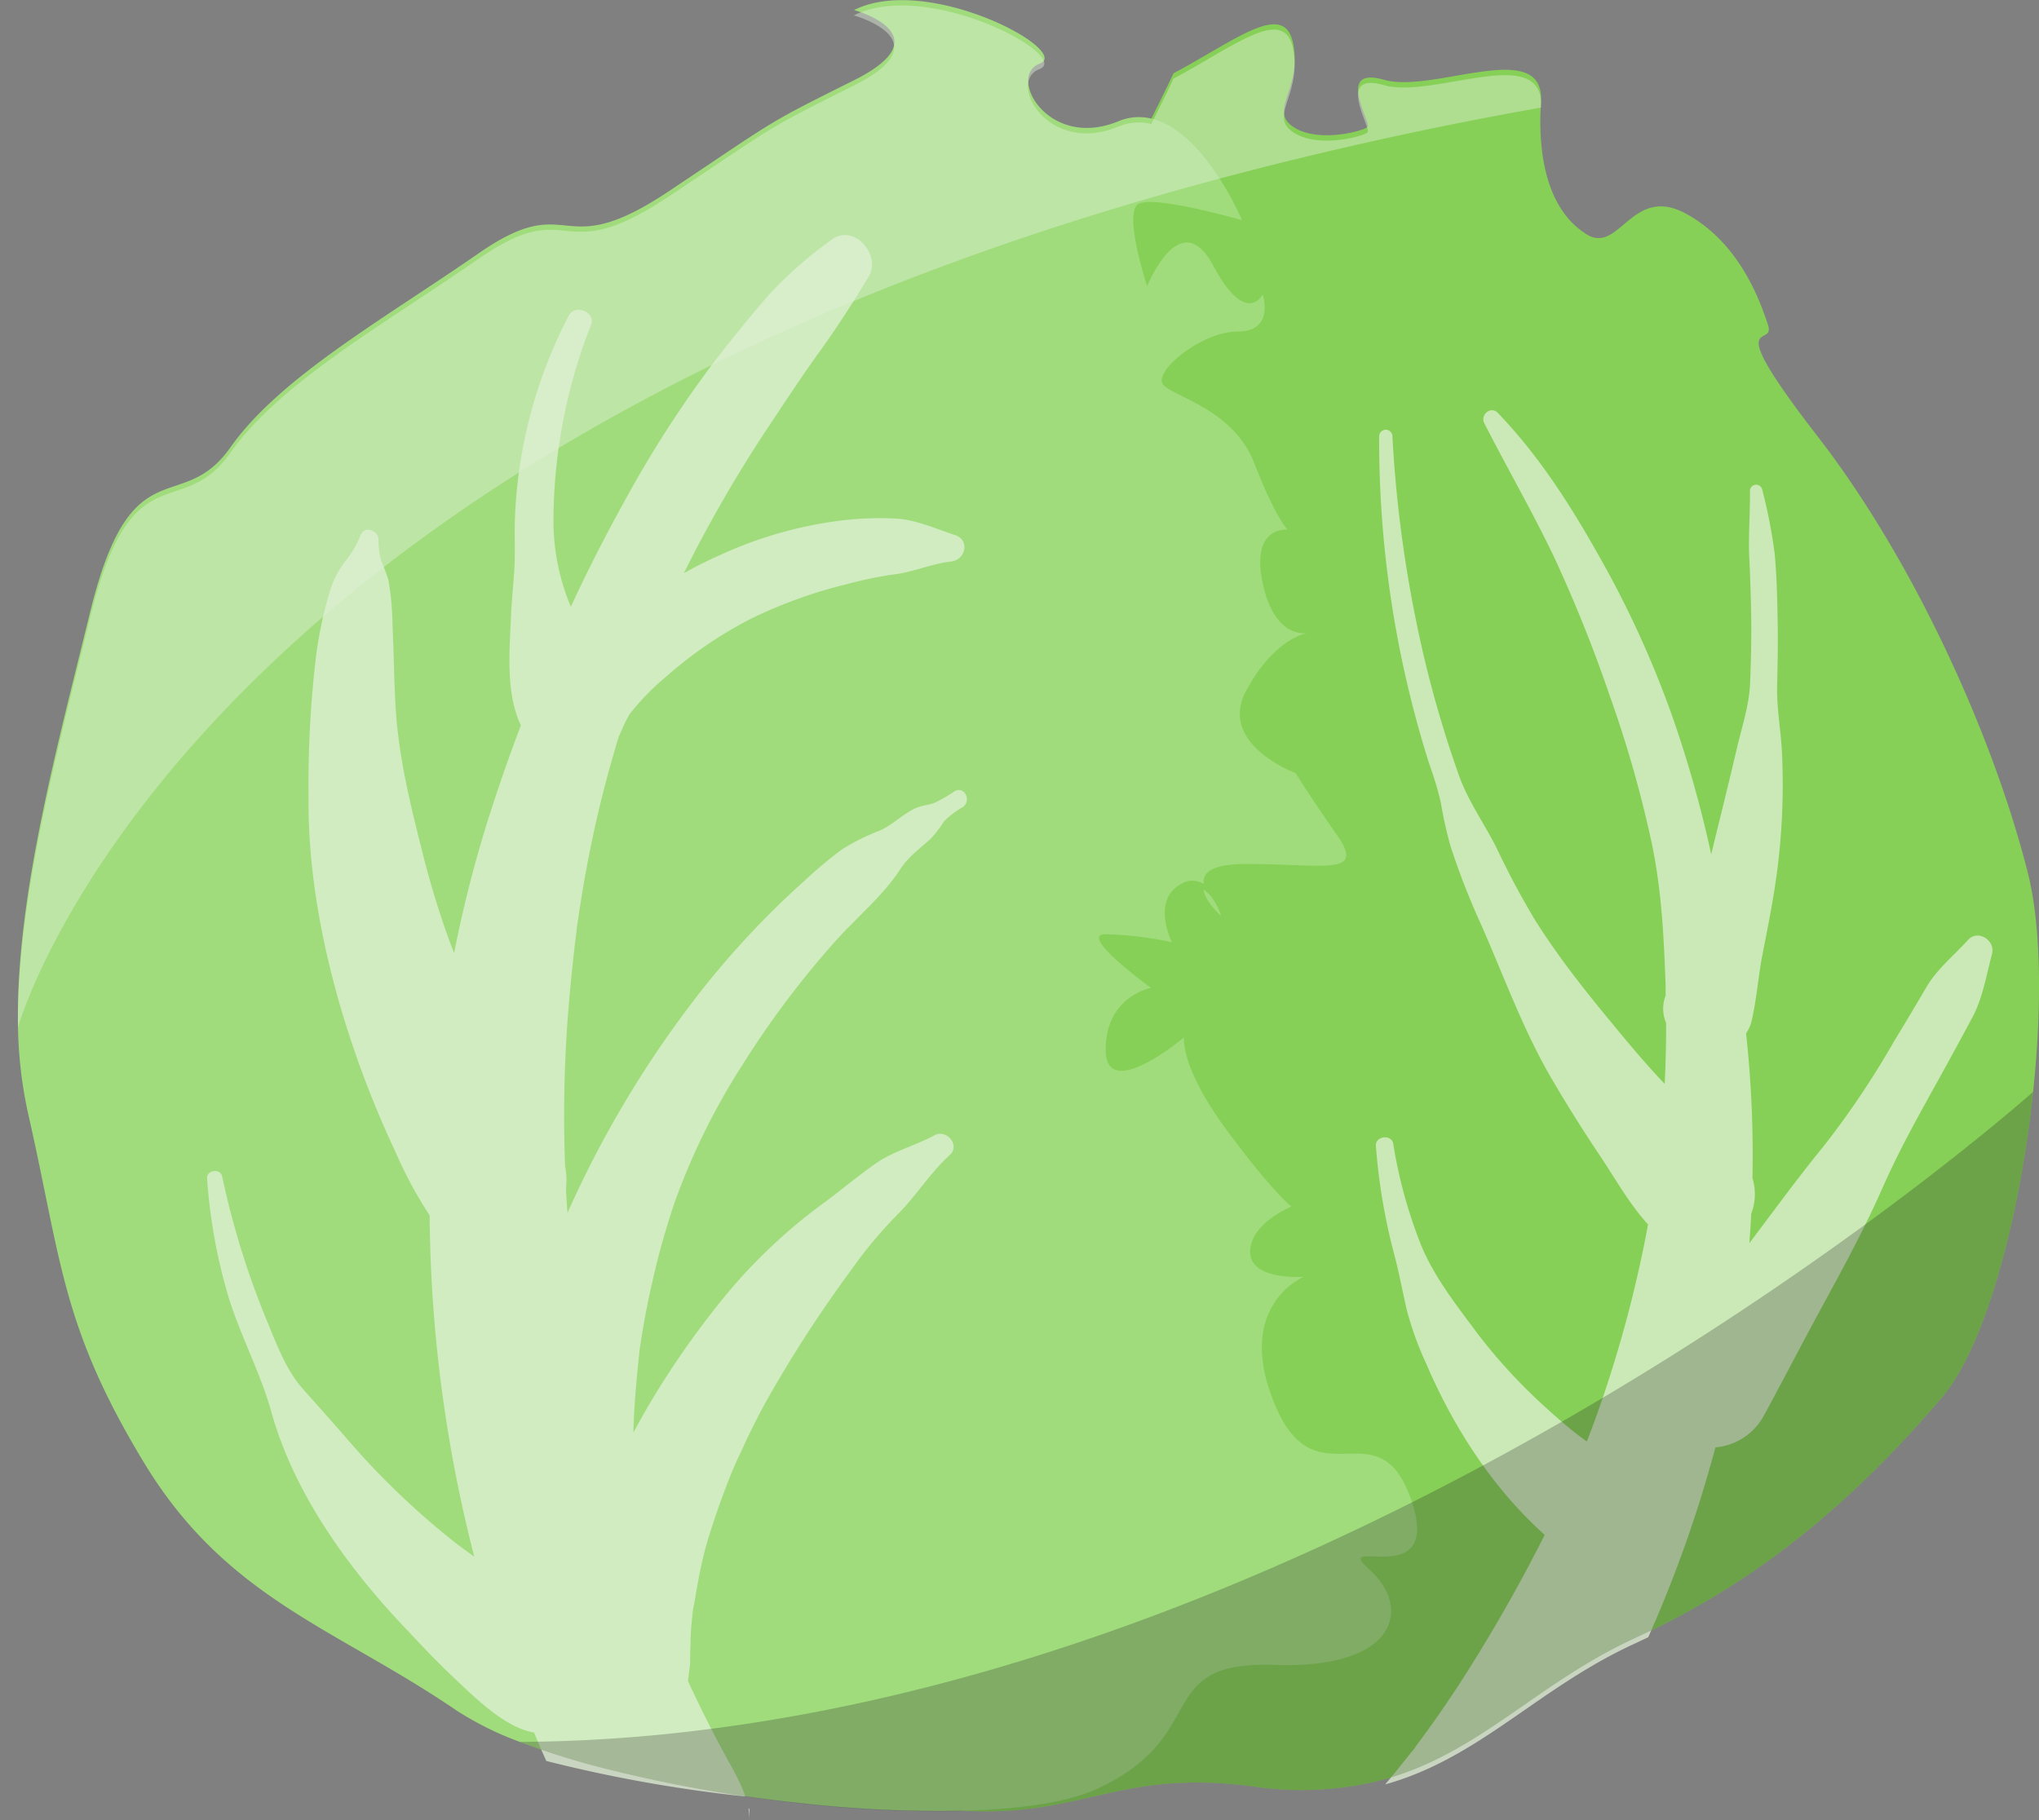
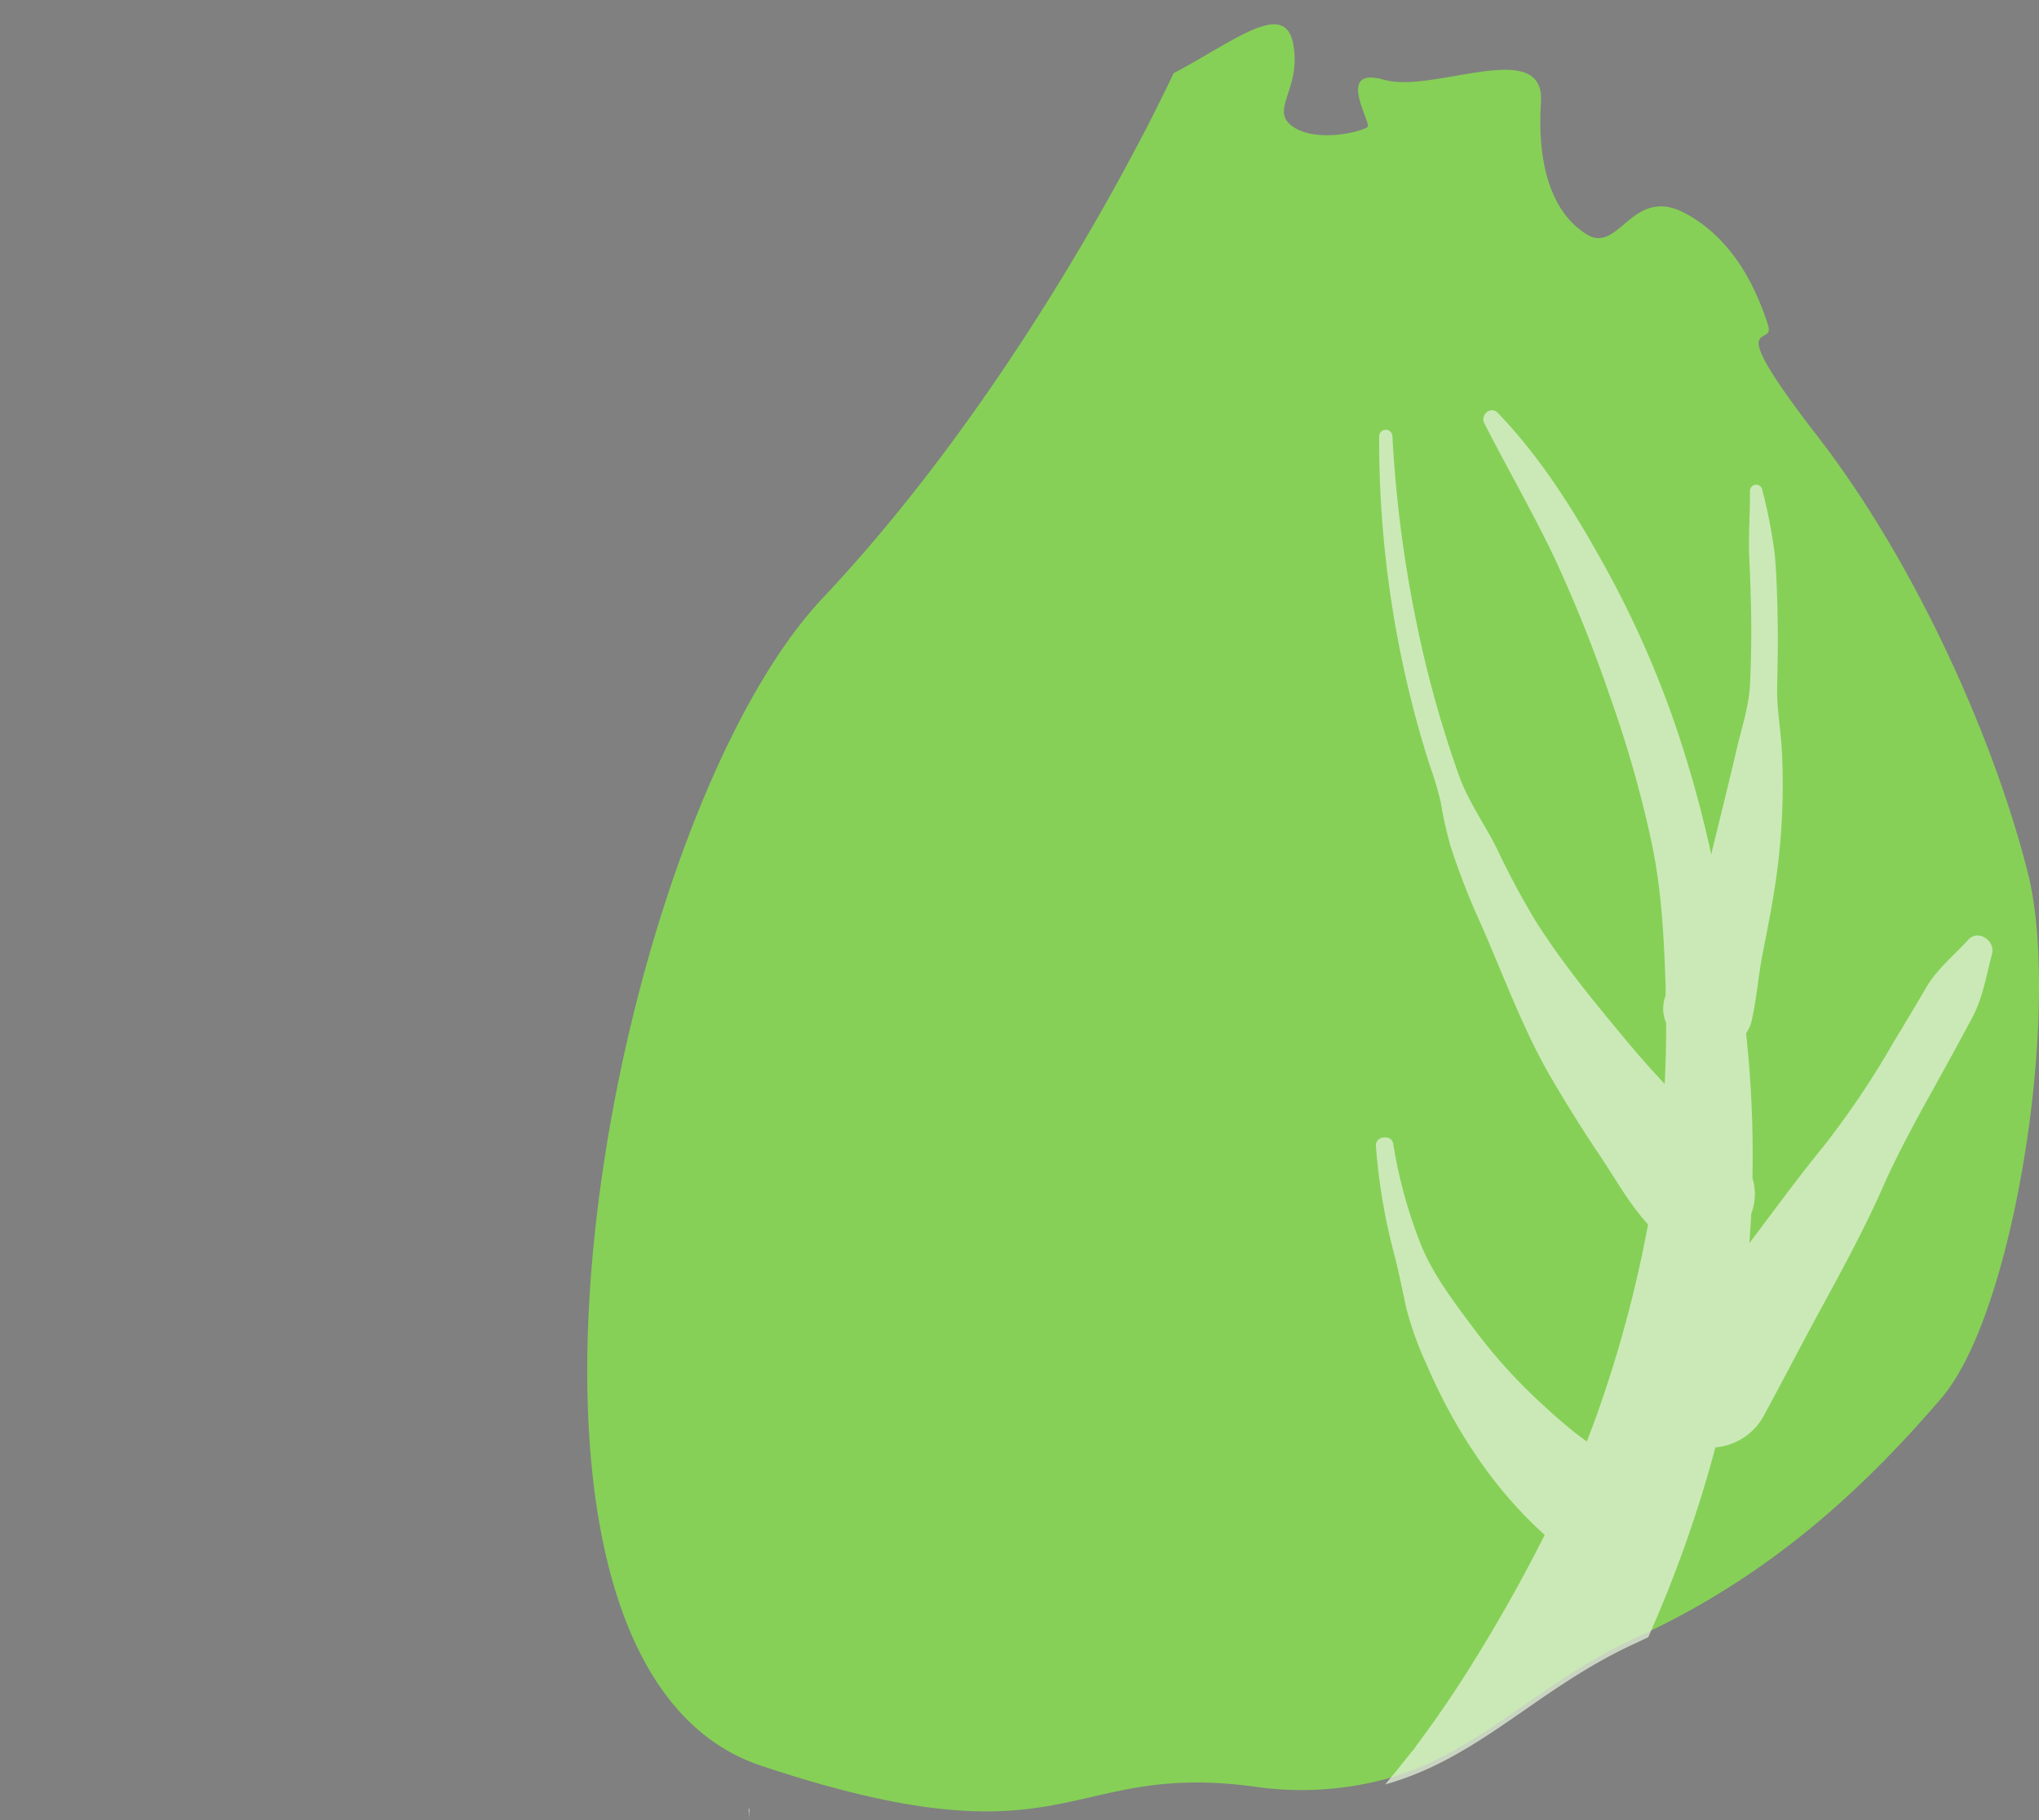
<svg xmlns="http://www.w3.org/2000/svg" width="56" height="50" viewBox="0 0 56 50" fill="none">
  <rect x="0" y="0" width="56" height="50" fill="#808080" stroke="none" />
  <g id="Asset 6 1" clip-path="url(#clip0_2338_5097)">
    <g id="Layer 2">
      <g id="OBJECT">
        <path id="Vector" d="M55.839 29.993c-.363 3.417-1.299 6.989-2.519 8.413-1.977 2.307-4.49 4.726-8.055 6.425l-.334.159c-2.693 1.226-4.277 3.157-6.893 3.887a9 9 0 0 1-3.643.195c-3.644-.475-4.634.824-7.81.676-1.363-.061-3.129-.392-5.683-1.243a5.1 5.1 0 0 1-1.7-.962c-6.147-5.227-2.06-25.346 3.402-31.123 3.38-3.588 6.056-7.813 7.72-10.755A68 68 0 0 0 31.62 3.26c.399-.792.611-1.247.611-1.247 1.702-.903 3.062-2.042 3.289-.794.226 1.249-.68 1.814 0 2.267s1.928.114 2.04 0-.906-1.682.455-1.294 4.421-1.199 4.307.615.34 3.06 1.249 3.627c.907.568 1.246-1.363 2.72-.571 1.473.792 2.04 2.376 2.266 3.062.227.686-1.359-.455 1.361 3.06s4.876 8.396 5.782 12.02c.364 1.461.382 3.69.138 5.989" fill="#86d057" />
-         <path id="Vector_2" d="M33.053 24.44c.336.21.488.723.488.723s-.44-.38-.488-.723" fill="#a0dc7c" />
-         <path id="Vector_3" d="M37.621 43.128c1.134 1.02.792 2.722-2.608 2.608-3.399-.114-1.7 1.928-4.875 3.402-.783.363-2.049.555-3.562.6-1.54.037-3.08-.033-4.61-.208a39 39 0 0 1-5.474-.976 21 21 0 0 1-2.218-.704 8.8 8.8 0 0 1-1.742-.866c-3.327-2.269-6.309-3.062-8.577-6.804S1.688 34.625.787 30.656a12 12 0 0 1-.295-2.58c-.036-3.5 1.079-7.555 1.98-11.248 1.134-4.649 2.495-2.607 3.854-4.535 1.36-1.928 4.197-3.515 6.812-5.329s2.155.34 5.215-1.7 2.608-1.814 5.103-3.06c2.495-1.247 0-1.928 0-1.928 2.04-1.02 6.008 1.134 5.1 1.473-.907.34.229 2.376 2.155 1.584.29-.123.61-.149.916-.074.725.172 1.346.866 1.785 1.52q.405.604.699 1.268c-.062-.016-2.386-.677-2.833-.452s.227 2.267.227 2.267.907-2.267 1.814-.567c.906 1.7 1.36.792 1.36.792s.34 1.02-.68 1.02-2.376 1.135-2.04 1.475 1.927.68 2.494 2.153.907 1.814.907 1.814-1.02-.113-.68 1.475c.308 1.438 1.081 1.387 1.224 1.365-.146.029-.959.247-1.678 1.584-.792 1.474 1.361 2.267 1.361 2.267s.34.567 1.134 1.702c.794 1.134-.34.792-2.495.792-.979 0-1.209.261-1.167.548a.59.59 0 0 0-.647.017c-.792.455-.226 1.584-.226 1.584a10 10 0 0 0-1.82-.22c-.792 0 1.246 1.475 1.246 1.475s-1.246.226-1.246 1.7 2.153-.34 2.153-.34-.113.793 1.134 2.494 1.814 2.155 1.814 2.155-1.133.453-1.133 1.246c0 .794 1.473.681 1.473.681s-1.928.793-.792 3.514c1.136 2.722 2.834 0 3.742 2.61q.013.033.022.067c.825 2.514-2.283.851-1.158 1.863" fill="#a0dc7c" />
        <g id="Group" opacity=".75" fill="#e1f1d7">
          <path id="Vector_4" d="M20.578 50c.02-.297 0-.353-.02-.304q.028.151.02.304" />
-           <path id="Vector_5" d="M26.213 21.738q-.261.18-.548.317c-.168.064-.347.068-.514.144-.354.158-.633.464-.996.62q-.538.207-1.027.512-.518.383-.988.824a24 24 0 0 0-3.214 3.495 29 29 0 0 0-3.341 5.67 37 37 0 0 1-.038-.582v-.117a2.1 2.1 0 0 0-.027-.591 37 37 0 0 1 .055-3.818c.05-.732.122-1.462.205-2.19.019-.158.04-.316.058-.482 0-.043.027-.195.035-.254q.084-.584.187-1.166.346-1.958.927-3.86c0-.02.017-.043.027-.064 0-.015.024-.054.05-.115a4 4 0 0 1 .227-.461q.451-.576 1.015-1.04c.71-.629 1.498-1.165 2.343-1.595a13 13 0 0 1 2.62-.94q.66-.18 1.338-.273c.518-.071.988-.288 1.517-.347.402-.046.523-.599.098-.73-.488-.159-1.04-.403-1.549-.445a8.6 8.6 0 0 0-1.573.049 11.3 11.3 0 0 0-3.327.95q-.51.226-.991.496a37 37 0 0 1 2.324-4.022c.46-.69.914-1.385 1.401-2.06.488-.674.918-1.348 1.349-2.059.362-.596-.404-1.483-1.019-1.017-.632.45-1.216.964-1.742 1.534a40 40 0 0 0-1.515 1.864 31 31 0 0 0-2.454 3.83 44 44 0 0 0-1.448 2.852 6.1 6.1 0 0 1-.475-2.565c.03-1.773.378-3.526 1.03-5.175.14-.355-.436-.591-.612-.258a13.1 13.1 0 0 0-1.473 5.433c-.025.455 0 .906-.014 1.361s-.08.95-.098 1.426c-.038.95-.159 2.138.27 3.038a47 47 0 0 0-.826 2.352 34 34 0 0 0-1.008 3.904 16 16 0 0 1-.195-.523 24 24 0 0 1-.644-2.123c-.362-1.425-.691-2.754-.77-4.148-.043-.739-.046-1.479-.083-2.218a7.7 7.7 0 0 0-.112-1.236 5 5 0 0 0-.195-.521 2 2 0 0 1-.076-.599c-.008-.236-.374-.383-.485-.131-.1.25-.236.487-.402.7-.21.261-.366.563-.457.885-.189.627-.32 1.27-.392 1.92-.139 1.226-.201 2.46-.187 3.693-.026 2.534.589 5.174 1.46 7.544.276.752.588 1.497.927 2.217q.394.912.938 1.743a38.8 38.8 0 0 0 1.226 9.376l-.193-.139-.3-.222a21.3 21.3 0 0 1-2.934-2.797c-.424-.492-.855-.971-1.286-1.456-.464-.525-.733-1.268-.996-1.901a23 23 0 0 1-1.215-3.93c-.048-.228-.433-.181-.414.057a15 15 0 0 0 .593 3.27c.334 1.073.877 2.076 1.175 3.153.615 2.2 2.067 4.228 3.626 5.876.422.448.843.9 1.29 1.326.524.497 1.134 1.109 1.783 1.425q.247.12.515.173.159.39.335.778c1.796.455 3.623.781 5.466.976a3 3 0 0 0-.087-.23 7 7 0 0 0-.339-.673 34 34 0 0 1-1.148-2.267c0-.055.01-.11.017-.158 0 .026 0 .053-.011.077q.017-.13.048-.347c.01-.179 0-.358.015-.537q0-.51.076-1.014c-.022.094-.033.137-.034.148 0-.034.068-.317.077-.393q.043-.27.094-.539.095-.535.245-1.06.301-.996.694-1.96c.011-.023.138-.318.159-.357.074-.159.158-.331.23-.496q.235-.49.493-.971a35 35 0 0 1 2.34-3.633q.592-.847 1.317-1.584c.515-.516.887-1.135 1.425-1.623.303-.27-.084-.73-.42-.545-.51.277-1.108.429-1.584.755-.475.327-.923.707-1.387 1.054-.98.708-1.87 1.532-2.652 2.454a24 24 0 0 0-2.158 3.043q-.251.423-.483.858v-.066c.02-.73.092-1.458.167-2.185l.033-.225q.041-.266.088-.53.1-.566.229-1.122.247-1.111.613-2.19a18.6 18.6 0 0 1 1.878-3.803A25 25 0 0 1 23 25.793c.575-.633 1.259-1.199 1.73-1.92.221-.34.522-.553.822-.822q.21-.226.373-.486a2.4 2.4 0 0 1 .525-.398c.247-.192.024-.585-.236-.43M18.902 46.11c0 .025 0 .049-.01.07z" />
        </g>
        <path id="Vector_6" opacity=".75" d="M54.71 26.207c-.16.595-.25 1.196-.54 1.742q-.414.774-.84 1.546c-.57 1.031-1.147 2.047-1.623 3.126-.475 1.078-1.06 2.165-1.631 3.212-.572 1.047-1.096 2.07-1.657 3.099a1.67 1.67 0 0 1-1.306.828 35 35 0 0 1-1.845 5.215q-.165.08-.334.159c-2.693 1.224-4.277 3.155-6.893 3.886l.02-.023.327-.394c.124-.158.245-.306.366-.458a1 1 0 0 1 .07-.079l.068-.103q.66-.881 1.256-1.806a44 44 0 0 0 2.253-3.946l.023-.047c-1.425-1.277-2.498-2.945-3.247-4.688a9 9 0 0 1-.548-1.52c-.108-.486-.203-.975-.326-1.455a16.4 16.4 0 0 1-.515-3.024c-.018-.268.424-.328.475-.063.153.964.414 1.908.776 2.815.36.868.995 1.672 1.554 2.423a15 15 0 0 0 1.912 2.06c.168.158.34.302.513.45.202.168.273.224.379.302l.184.135q.143-.366.275-.734a34 34 0 0 0 1.407-5.229c-.516-.56-.919-1.291-1.323-1.891a40 40 0 0 1-1.332-2.125c-.778-1.332-1.307-2.808-1.928-4.217a20 20 0 0 1-.844-2.165q-.165-.589-.265-1.193a9 9 0 0 0-.309-1.034 29.4 29.4 0 0 1-1.384-9.024.182.182 0 1 1 .364 0c.092 1.708.31 3.406.653 5.08a31 31 0 0 0 1.175 4.237c.248.701.712 1.345 1.043 2.012q.476 1.009 1.05 1.965c.762 1.21 1.671 2.305 2.585 3.402.317.375.634.738.971 1.091q.043-.837.04-1.673a.99.99 0 0 1-.013-.752v-.254c-.049-1.373-.11-2.693-.405-4.04a32 32 0 0 0-1.12-3.912 39 39 0 0 0-1.537-3.837c-.597-1.248-1.29-2.449-1.918-3.678-.119-.233.177-.485.369-.287 1.128 1.174 1.99 2.525 2.785 3.94a27.6 27.6 0 0 1 1.986 4.334c.444 1.26.808 2.548 1.092 3.854.233-.965.475-1.926.7-2.893.14-.605.342-1.186.367-1.809a33 33 0 0 0 .032-1.731 49 49 0 0 0-.055-1.733c-.026-.577.025-1.206.02-1.808a.17.17 0 0 1 .336-.045q.228.875.344 1.77c.054.602.07 1.21.08 1.816.012.605 0 1.209-.014 1.814s.102 1.205.132 1.812a18.4 18.4 0 0 1-.204 3.767c-.094.6-.214 1.193-.33 1.79s-.158 1.204-.293 1.801a1 1 0 0 1-.158.366 31 31 0 0 1 .175 3.975c.099.322.087.668-.034.982q-.02.405-.051.808c.678-.895 1.34-1.81 2.051-2.677a24 24 0 0 0 1.914-2.852q.456-.75.901-1.51c.29-.492.758-.869 1.142-1.292.267-.301.755.014.656.386" fill="#e1f1d7" />
-         <path id="Vector_7" opacity=".45" d="M42.323 2.956a106 106 0 0 0-8.917 1.974 91 91 0 0 0-3.083.885C4.687 13.69.565 27.975.493 28.228.455 24.727 1.57 20.67 2.472 16.98c1.135-4.652 2.496-2.612 3.855-4.54 1.36-1.928 4.196-3.513 6.812-5.327 2.615-1.814 2.146.333 5.207-1.702 3.06-2.034 2.607-1.813 5.102-3.06s0-1.928 0-1.928c2.04-1.02 6.009 1.134 5.101 1.475-.908.34.228 2.376 2.155 1.584.289-.124.61-.15.915-.076.4-.792.612-1.247.612-1.247 1.701-.907 3.062-2.042 3.288-.792.227 1.25-.68 1.814 0 2.267s1.928.114 2.04 0-.905-1.682.455-1.294 4.422-1.198 4.308.616" fill="#e1f1d7" />
-         <path id="Vector_8" opacity=".25" d="M55.838 29.993c-.363 3.417-1.3 6.989-2.519 8.413-1.977 2.307-4.49 4.726-8.055 6.425l-.334.159c-2.693 1.226-4.278 3.157-6.893 3.887a9 9 0 0 1-3.643.195c-3.644-.475-4.634.824-7.81.676-1.54.036-3.08-.033-4.61-.209a39 39 0 0 1-5.483-.985 21 21 0 0 1-2.218-.703 42 42 0 0 0 4.922-.317c7.111-.865 13.862-3.39 19.585-6.264 10.138-5.09 17.058-11.277 17.058-11.277" fill="#231f20" />
      </g>
    </g>
  </g>
  <defs>
    <clipPath id="clip0_2338_5097">
      <path fill="#fff" d="M.49 0H56v50H.49z" />
    </clipPath>
  </defs>
</svg>